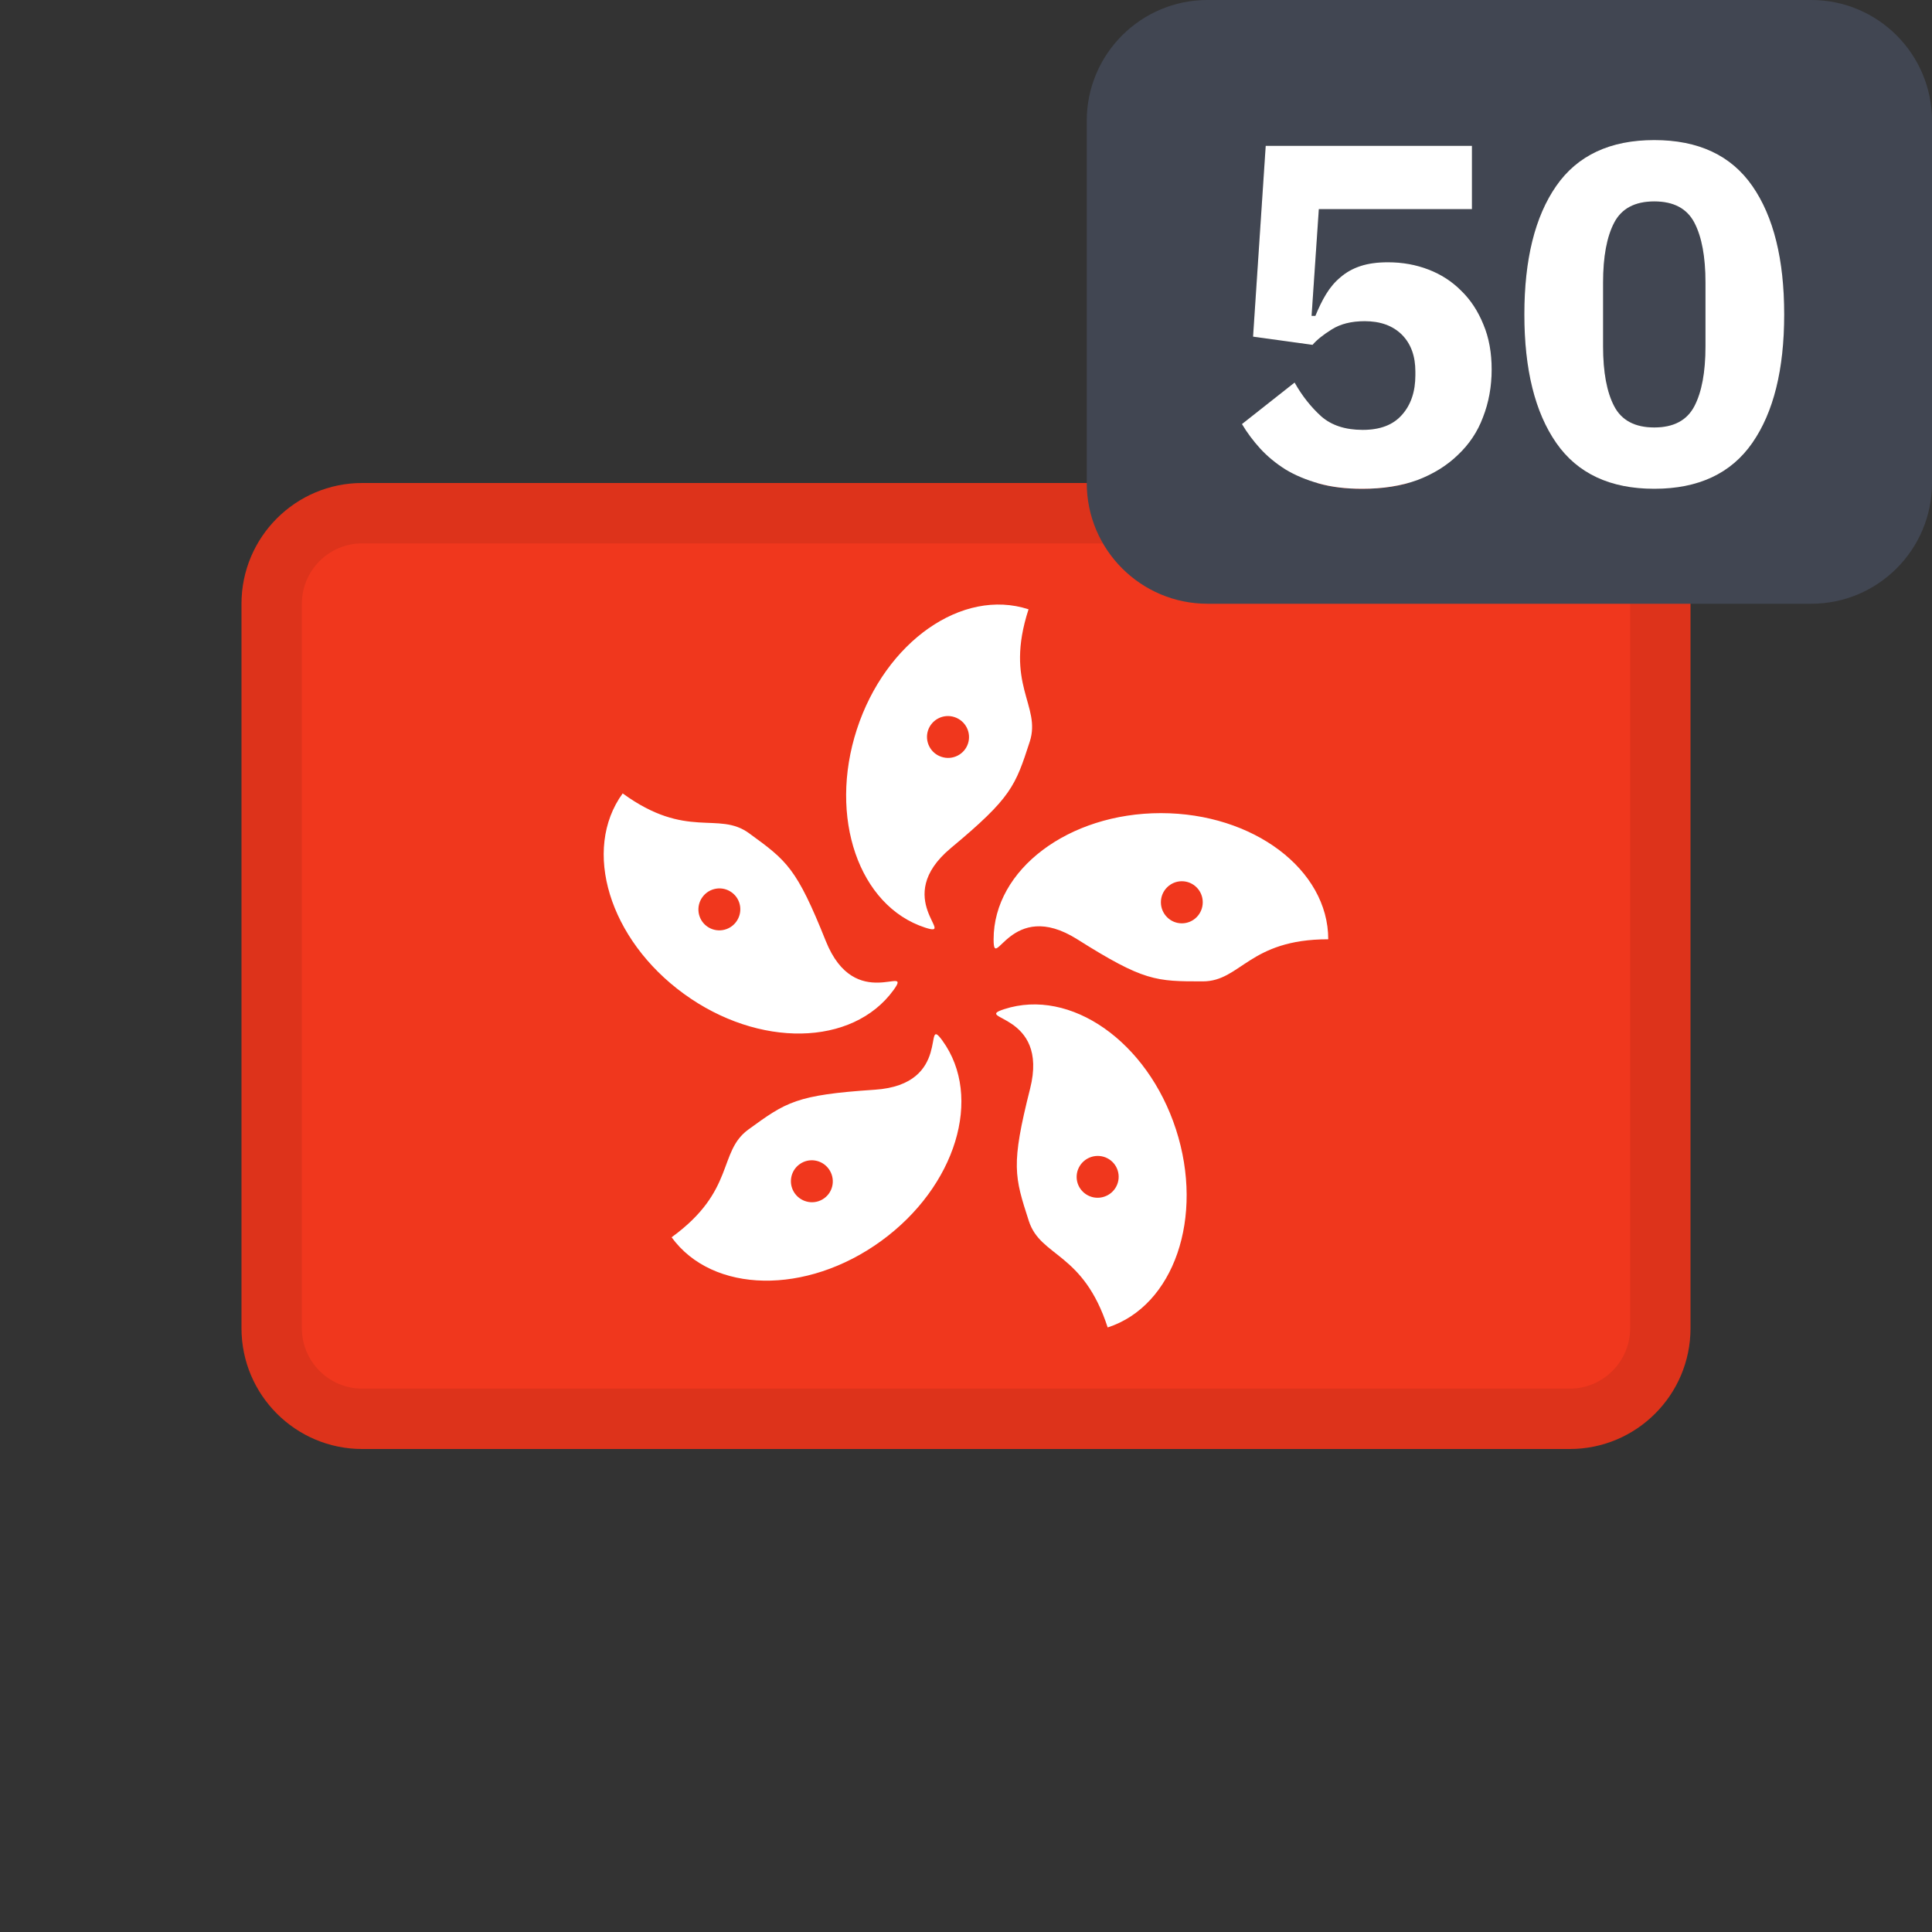
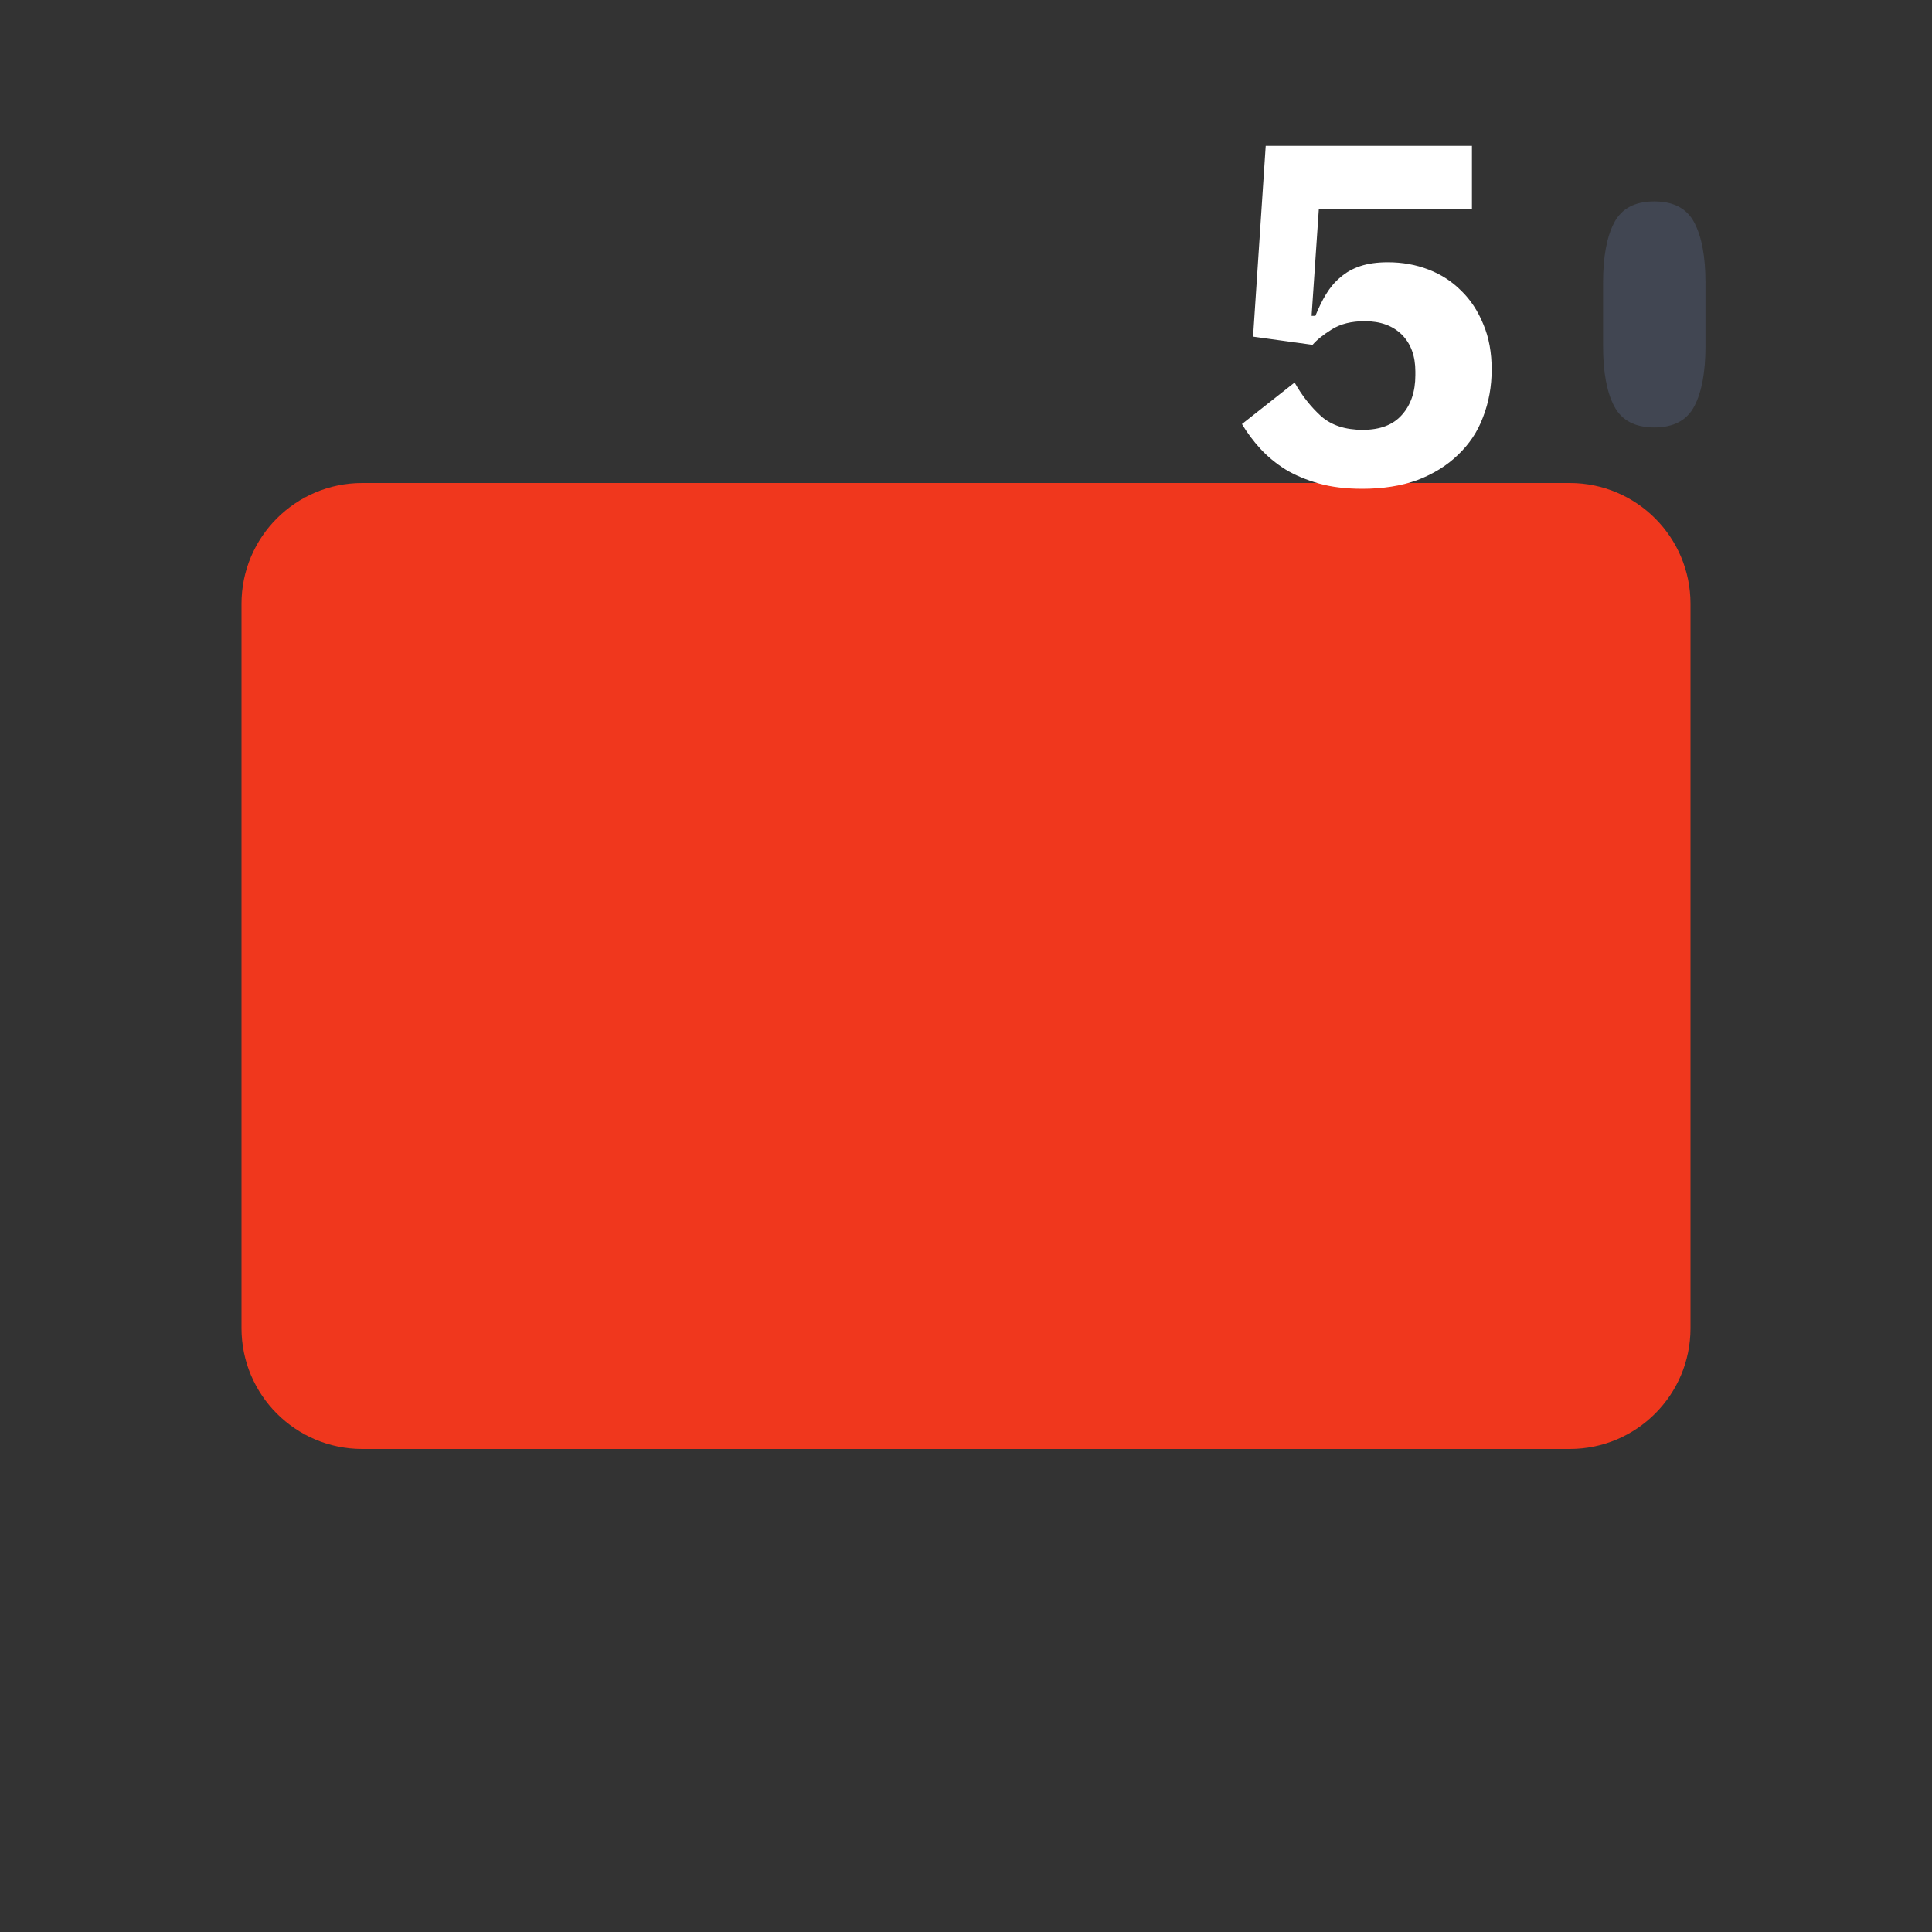
<svg xmlns="http://www.w3.org/2000/svg" width="24" height="24" viewBox="0 0 24 24" fill="none">
  <rect x="0" y="0" width="24" height="24" fill="#333333" stroke="none" />
  <path d="M19.5 6H4.5C3.672 6 3 6.672 3 7.5V16.5C3 17.328 3.672 18 4.5 18H19.5C20.328 18 21 17.328 21 16.5V7.5C21 6.672 20.328 6 19.5 6Z" fill="#F0371D" />
-   <path d="M14.608 14.029C14.963 15.121 14.583 16.223 13.76 16.49C13.455 15.552 12.928 15.62 12.781 15.169C12.602 14.615 12.556 14.475 12.796 13.525C13.037 12.574 12.069 12.668 12.475 12.536C13.298 12.269 14.253 12.937 14.608 14.029ZM11.707 12.927C12.215 13.627 11.875 14.741 10.946 15.416C10.017 16.091 8.852 16.07 8.343 15.37C9.141 14.79 8.914 14.31 9.297 14.031C9.768 13.689 9.888 13.602 10.866 13.537C11.844 13.473 11.456 12.581 11.707 12.927ZM9.932 14.463C9.816 14.547 9.79 14.71 9.875 14.827C9.96 14.943 10.123 14.97 10.239 14.885C10.355 14.801 10.38 14.638 10.295 14.521C10.211 14.405 10.048 14.378 9.932 14.463ZM13.556 14.372C13.418 14.417 13.343 14.563 13.387 14.7C13.432 14.836 13.579 14.911 13.716 14.866C13.853 14.822 13.928 14.675 13.884 14.539C13.84 14.402 13.693 14.328 13.556 14.372ZM7.735 9.856C8.533 10.436 8.92 10.071 9.304 10.35C9.774 10.692 9.894 10.779 10.258 11.689C10.622 12.599 11.35 11.955 11.099 12.3C10.59 13 9.425 13.021 8.496 12.346C7.567 11.671 7.227 10.557 7.735 9.856ZM14.421 10.101C15.569 10.101 16.5 10.803 16.5 11.668C15.514 11.668 15.415 12.191 14.941 12.191C14.359 12.191 14.211 12.191 13.382 11.668C12.553 11.146 12.343 12.095 12.343 11.668C12.343 10.803 13.273 10.101 14.421 10.101ZM8.726 11.144C8.641 11.261 8.667 11.424 8.783 11.508C8.899 11.592 9.062 11.566 9.146 11.45C9.231 11.333 9.206 11.17 9.09 11.086C8.974 11.001 8.811 11.027 8.726 11.144ZM12.777 7.569C12.472 8.507 12.938 8.762 12.792 9.213C12.612 9.766 12.566 9.907 11.813 10.534C11.06 11.161 11.898 11.654 11.492 11.523C10.669 11.255 10.289 10.153 10.644 9.061C10.999 7.97 11.954 7.301 12.777 7.569ZM14.681 10.947C14.538 10.947 14.421 11.064 14.421 11.208C14.421 11.353 14.538 11.47 14.681 11.47C14.825 11.47 14.941 11.353 14.941 11.208C14.941 11.064 14.825 10.947 14.681 10.947ZM11.528 9.074C11.484 9.211 11.559 9.358 11.696 9.402C11.834 9.447 11.981 9.372 12.025 9.236C12.069 9.099 11.994 8.953 11.857 8.908C11.72 8.863 11.573 8.938 11.528 9.074Z" fill="white" />
-   <path fill-rule="evenodd" clip-rule="evenodd" d="M19.5 6.75H4.5C4.086 6.75 3.75 7.086 3.75 7.5V16.5C3.75 16.914 4.086 17.25 4.5 17.25H19.5C19.914 17.25 20.25 16.914 20.25 16.5V7.5C20.25 7.086 19.914 6.75 19.5 6.75ZM4.5 6C3.672 6 3 6.672 3 7.5V16.5C3 17.328 3.672 18 4.5 18H19.5C20.328 18 21 17.328 21 16.5V7.5C21 6.672 20.328 6 19.5 6H4.5Z" fill="black" fill-opacity="0.08" />
  <path d="M21.048 5.046C20.956 5.222 20.79 5.31 20.55 5.31C20.31 5.31 20.144 5.222 20.052 5.046C19.96 4.87 19.914 4.622 19.914 4.302V3.51C19.914 3.19 19.96 2.942 20.052 2.766C20.144 2.59 20.31 2.502 20.55 2.502C20.79 2.502 20.956 2.59 21.048 2.766C21.14 2.942 21.186 3.19 21.186 3.51V4.302C21.186 4.622 21.14 4.87 21.048 5.046Z" fill="#414652" />
-   <path fill-rule="evenodd" clip-rule="evenodd" d="M15 0C14.172 0 13.5 0.672 13.5 1.5V6C13.5 6.828 14.172 7.5 15 7.5H22.5C23.328 7.5 24 6.828 24 6V1.5C24 0.672 23.328 0 22.5 0H15ZM19.332 5.502C19.596 5.882 20.002 6.072 20.55 6.072C21.098 6.072 21.504 5.882 21.768 5.502C22.032 5.122 22.164 4.59 22.164 3.906C22.164 3.222 22.032 2.69 21.768 2.31C21.504 1.93 21.098 1.74 20.55 1.74C20.002 1.74 19.596 1.93 19.332 2.31C19.068 2.69 18.936 3.222 18.936 3.906C18.936 4.59 19.068 5.122 19.332 5.502ZM16.383 2.598H18.285V1.812H15.723L15.566 4.182L16.305 4.284C16.36 4.22 16.441 4.156 16.544 4.092C16.652 4.024 16.788 3.99 16.953 3.99C17.148 3.99 17.302 4.046 17.415 4.158C17.526 4.27 17.582 4.422 17.582 4.614V4.662C17.582 4.866 17.526 5.03 17.415 5.154C17.306 5.278 17.145 5.34 16.928 5.34C16.712 5.34 16.541 5.284 16.413 5.172C16.285 5.056 16.174 4.916 16.082 4.752L15.428 5.268C15.492 5.376 15.569 5.478 15.656 5.574C15.745 5.67 15.848 5.756 15.969 5.832C16.088 5.904 16.227 5.962 16.383 6.006C16.538 6.05 16.718 6.072 16.922 6.072C17.178 6.072 17.407 6.036 17.607 5.964C17.806 5.888 17.974 5.784 18.11 5.652C18.25 5.52 18.355 5.364 18.422 5.184C18.494 5 18.53 4.802 18.53 4.59C18.53 4.382 18.497 4.196 18.428 4.032C18.36 3.864 18.268 3.724 18.152 3.612C18.037 3.496 17.901 3.408 17.744 3.348C17.588 3.288 17.421 3.258 17.241 3.258C17.108 3.258 16.994 3.274 16.898 3.306C16.802 3.338 16.721 3.384 16.652 3.444C16.584 3.5 16.524 3.57 16.473 3.654C16.424 3.734 16.381 3.824 16.34 3.924H16.293L16.383 2.598Z" fill="#414652" />
  <path d="M18.285 2.598H16.383L16.293 3.924H16.34C16.381 3.824 16.424 3.734 16.473 3.654C16.524 3.57 16.584 3.5 16.652 3.444C16.721 3.384 16.802 3.338 16.898 3.306C16.994 3.274 17.108 3.258 17.241 3.258C17.421 3.258 17.588 3.288 17.744 3.348C17.901 3.408 18.037 3.496 18.152 3.612C18.268 3.724 18.36 3.864 18.428 4.032C18.497 4.196 18.53 4.382 18.53 4.59C18.53 4.802 18.494 5 18.422 5.184C18.355 5.364 18.25 5.52 18.11 5.652C17.974 5.784 17.806 5.888 17.607 5.964C17.407 6.036 17.178 6.072 16.922 6.072C16.718 6.072 16.538 6.05 16.383 6.006C16.227 5.962 16.088 5.904 15.969 5.832C15.848 5.756 15.745 5.67 15.656 5.574C15.569 5.478 15.492 5.376 15.428 5.268L16.082 4.752C16.174 4.916 16.285 5.056 16.413 5.172C16.541 5.284 16.712 5.34 16.928 5.34C17.145 5.34 17.306 5.278 17.415 5.154C17.526 5.03 17.582 4.866 17.582 4.662V4.614C17.582 4.422 17.526 4.27 17.415 4.158C17.302 4.046 17.148 3.99 16.953 3.99C16.788 3.99 16.652 4.024 16.544 4.092C16.441 4.156 16.36 4.22 16.305 4.284L15.566 4.182L15.723 1.812H18.285V2.598Z" fill="white" />
-   <path d="M20.55 6.072C20.002 6.072 19.596 5.882 19.332 5.502C19.068 5.122 18.936 4.59 18.936 3.906C18.936 3.222 19.068 2.69 19.332 2.31C19.596 1.93 20.002 1.74 20.55 1.74C21.098 1.74 21.504 1.93 21.768 2.31C22.032 2.69 22.164 3.222 22.164 3.906C22.164 4.59 22.032 5.122 21.768 5.502C21.504 5.882 21.098 6.072 20.55 6.072ZM20.55 5.31C20.79 5.31 20.956 5.222 21.048 5.046C21.14 4.87 21.186 4.622 21.186 4.302V3.51C21.186 3.19 21.14 2.942 21.048 2.766C20.956 2.59 20.79 2.502 20.55 2.502C20.31 2.502 20.144 2.59 20.052 2.766C19.96 2.942 19.914 3.19 19.914 3.51V4.302C19.914 4.622 19.96 4.87 20.052 5.046C20.144 5.222 20.31 5.31 20.55 5.31Z" fill="white" />
</svg>